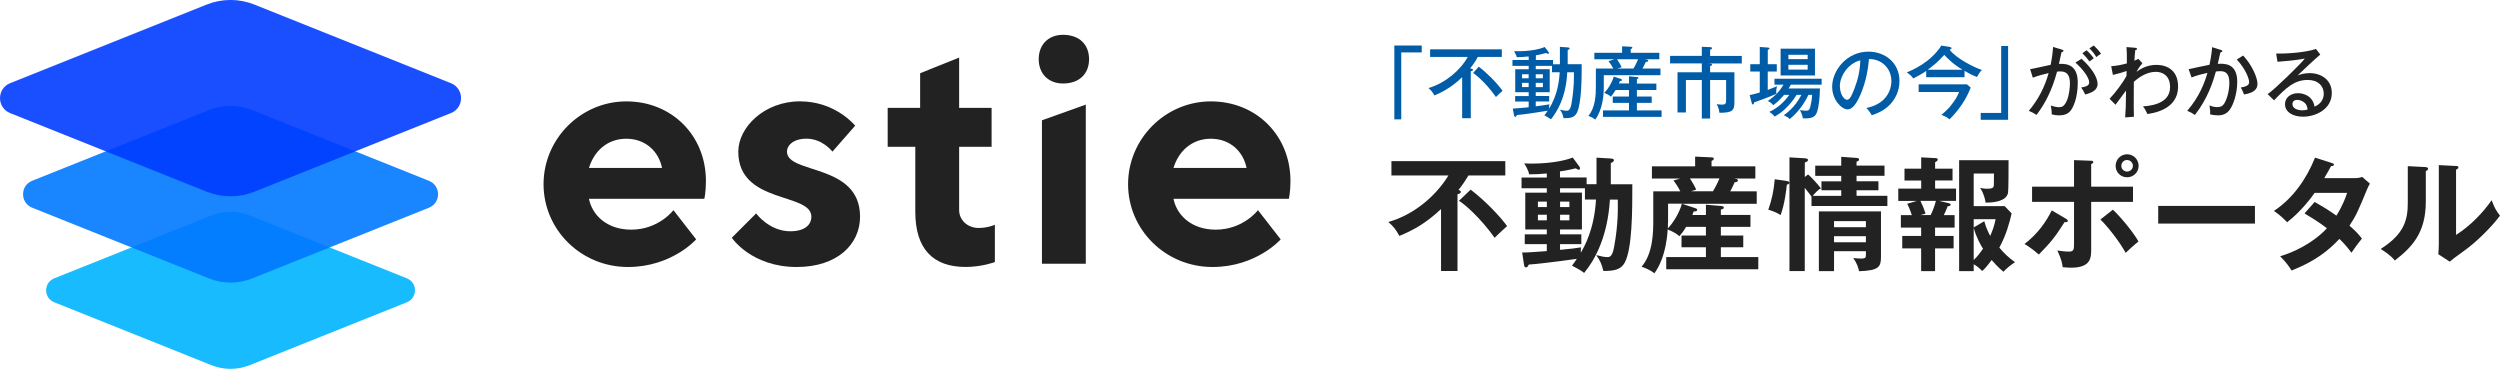
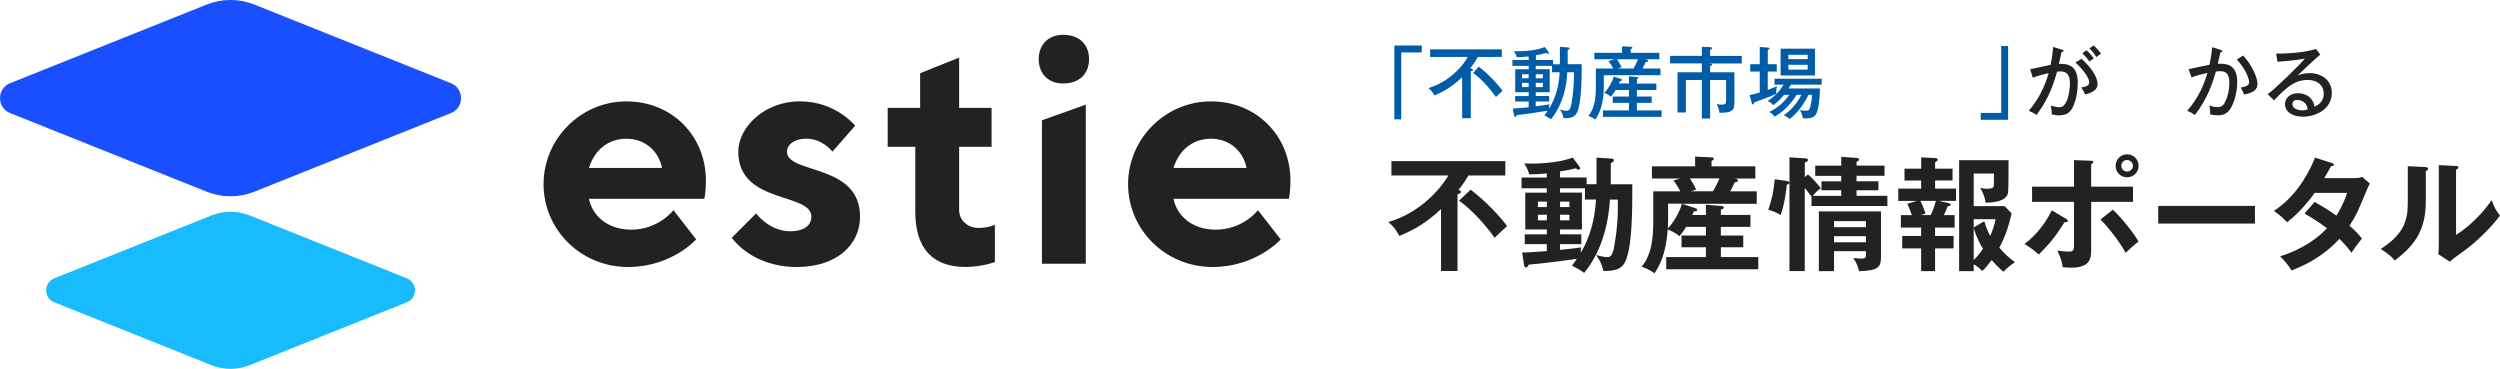
<svg xmlns="http://www.w3.org/2000/svg" id="_レイヤー_2" data-name="レイヤー 2" viewBox="0 0 542.23 80">
  <defs>
    <style>
      .cls-1 {
        fill: #0078ff;
      }

      .cls-1, .cls-2, .cls-3 {
        opacity: .9;
      }

      .cls-1, .cls-2, .cls-3, .cls-4, .cls-5 {
        stroke-width: 0px;
      }

      .cls-2 {
        fill: #003cff;
      }

      .cls-3 {
        fill: #00b4ff;
      }

      .cls-4 {
        fill: #222;
      }

      .cls-5 {
        fill: #015ca7;
      }
    </style>
  </defs>
  <g id="_レイヤー_1-2" data-name="レイヤー 1">
    <g>
      <g>
        <g>
          <path class="cls-3" d="m45.85,79.2l-34.09-13.64c-2.34-.94-2.34-4.25,0-5.19l34.09-13.64c2.67-1.07,5.64-1.07,8.31,0l34.09,13.64c2.34.94,2.34,4.25,0,5.19l-34.09,13.64c-2.67,1.07-5.64,1.07-8.31,0Z" />
-           <path class="cls-1" d="m45.33,60.39L6.98,45.05c-2.64-1.05-2.64-4.79,0-5.84l38.35-15.34c3-1.2,6.35-1.2,9.35,0l38.35,15.34c2.64,1.05,2.64,4.79,0,5.84l-38.35,15.34c-3,1.2-6.35,1.2-9.35,0Z" />
          <path class="cls-2" d="m44.8,41.57L2.2,24.53c-2.93-1.17-2.93-5.32,0-6.49L44.8,1c3.34-1.34,7.06-1.34,10.4,0l42.6,17.04c2.93,1.17,2.93,5.32,0,6.49l-42.6,17.04c-3.34,1.34-7.06,1.34-10.4,0Z" />
        </g>
        <g>
          <path class="cls-4" d="m127.74,43.12c.7,3.52,3.87,6.69,9.16,6.69,5.99,0,9.16-4.23,9.16-4.23l4.93,6.34s-5.28,5.99-14.79,5.99c-10.21,0-18.31-8.1-18.31-17.96s8.1-17.96,17.96-17.96,17.26,7.4,17.26,17.26c0,2.46-.35,3.87-.35,3.87h-25Zm0-6.69h15.85c-.7-3.52-3.52-6.34-7.75-6.34s-7.04,2.82-8.1,6.34Z" />
          <path class="cls-4" d="m180.56,32.9s-2.11-2.82-5.64-2.82c-2.82,0-4.23,1.41-4.23,2.82,0,4.93,15.85,2.47,15.85,14.09,0,5.99-4.93,10.92-13.73,10.92-9.86,0-14.09-6.34-14.09-6.34l5.28-5.28s2.82,3.87,7.4,3.87c3.17,0,4.58-1.41,4.58-3.17,0-5.28-15.85-2.68-15.85-14.09,0-5.28,5.63-10.92,13.38-10.92s11.97,5.28,11.97,5.28l-4.93,5.63Z" />
          <path class="cls-4" d="m199.58,15.88l8.45-3.4v10.91h7.04v8.45h-7.04v13.73c0,2.11,1.76,3.87,4.23,3.87,2.11,0,3.52-.7,3.52-.7v8.1s-2.82,1.06-6.34,1.06c-7.04,0-10.92-3.87-10.92-11.97v-14.09h-5.99v-8.45h7.04v-7.51Z" />
          <path class="cls-4" d="m230.57,18.11c-3.17,0-5.28-2.11-5.28-5.28s2.11-5.28,5.28-5.28c3.52,0,5.64,2.11,5.64,5.28s-2.11,5.28-5.64,5.28Zm4.93,39.09h-9.51v-31.11l9.51-3.4v34.51Z" />
          <path class="cls-4" d="m254.52,43.12c.7,3.52,3.87,6.69,9.16,6.69,5.99,0,9.16-4.23,9.16-4.23l4.93,6.34s-5.28,5.99-14.79,5.99c-10.21,0-18.31-8.1-18.31-17.96s8.1-17.96,17.96-17.96,17.26,7.4,17.26,17.26c0,2.46-.35,3.87-.35,3.87h-25Zm0-6.69h15.85c-.7-3.52-3.52-6.34-7.75-6.34s-7.04,2.82-8.1,6.34Z" />
        </g>
      </g>
      <g>
        <path class="cls-5" d="m308.36,9.87v1.5h-4.44v14.52h-1.5V9.87h5.93Z" />
        <path class="cls-5" d="m319,25.63h-1.87v-8.89c-2.48,2.43-4.86,3.48-6.02,3.96-.46-.8-.65-1.05-1.29-1.6,3.69-1.09,6.95-3.89,8.52-6.75h-8.16v-1.65h15.55v1.65h-5.2c-.66,1.28-1.58,2.36-1.67,2.48.36.07.63.15.63.3,0,.22-.32.31-.49.34v10.15Zm1.73-11.17c1.72,1.29,3.88,3.45,5.17,5.24-.2.17-1.09.95-1.44,1.34-2.5-3.57-4.95-5.22-4.95-5.22l1.22-1.36Z" />
        <path class="cls-5" d="m338.33,13.92v-3.76l1.67.12c.29.02.44.07.44.22,0,.17-.17.26-.42.36v3.06h3.04c0,2.62,0,8.36-1.02,10.5-.58,1.19-1.65,1.21-2.92,1.21-.15-.87-.44-1.38-.8-1.85.83.19,1.09.24,1.38.24.46,0,.9,0,1.19-1.8.53-3.3.49-5.3.48-6.54h-1.45c-.1,1.89-.42,6.26-3.52,10.2-.53-.39-1.43-.85-1.44-.85.22-.29.41-.53.73-1.02-1.46.25-5.24.83-6.7.95-.08.19-.17.39-.32.39-.17,0-.25-.2-.29-.34l-.27-1.46c.61,0,2.75-.22,3.45-.29v-1.24h-2.94v-1.19h2.94v-.83h-2.92v-4.98h2.92v-.73h-3.52v-1.27h3.52v-.78c-.82.1-1.75.15-2.58.17-.03-.19-.1-.44-.59-1.31,3.74.14,6.05-.63,6.65-.9l.78,1.02c.07.09.14.22.14.29,0,.05-.05.17-.19.17-.12,0-.25-.08-.39-.19-.93.27-2.06.48-2.26.51v1.02h3.72v.92h1.51Zm-6.78,3.06v-.87h-1.43v.87h1.43Zm-1.43.99v.92h1.43v-.92h-1.43Zm6.51-3.69h-3.54v.73h3.03v4.98h-3.03v.83h2.91v1.19h-2.91v1.05c.46-.05,2.06-.27,2.99-.44-.08.29-.12.51-.12.95,1.92-2.96,2.23-6.31,2.33-7.9h-1.67v-1.39Zm-1.99,2.7v-.87h-1.55v.87h1.55Zm-1.55.99v.92h1.55v-.92h-1.55Z" />
        <path class="cls-5" d="m359.9,11.45v1.41h-3.16l.42.07c.1.02.34.05.34.25,0,.17-.31.24-.54.27-.22.47-.27.56-.71,1.41h3.89v1.45h-12.29v2.52c0,1.8-.22,4.81-1.84,7.11-.56-.46-1.36-.75-1.51-.8,1.56-1.87,1.63-4.57,1.63-6.48v-3.79h3.79c-.32-.61-.6-1.02-1.05-1.6l1.26-.41h-4.33v-1.41h6.02v-1.41l1.87.1c.1,0,.36.03.36.19,0,.17-.19.24-.36.29v.83h6.22Zm-6.58,6.68v-1.58l1.73.17c.14.02.32.03.32.19,0,.12-.14.19-.34.27v.95h4.22v1.39h-4.22v1.41h3.21v1.38h-3.21v1.63h5.35v1.41h-12.7v-1.41h5.63v-1.63h-3.52v-1.38h3.52v-1.41h-2.89c-.51.81-.75,1.1-1.02,1.46-.41-.34-.71-.53-1.46-.85.9-.85,1.78-2.43,2.07-3.52l1.48.49c.15.05.31.1.31.25,0,.22-.27.22-.46.22-.07.2-.1.29-.2.54h2.18Zm-2.6-5.27c.07.1.75,1.14,1,1.72l-.97.29h3.54c.14-.22.66-1.16.99-2.01h-4.56Z" />
        <path class="cls-5" d="m369.95,13.75l.99.05c.17.02.39.03.39.22,0,.2-.27.27-.42.31v1.34h5.27v6.44c0,1.82-.36,2.36-3.25,2.35-.12-.92-.31-1.33-.59-1.87.63.1,1.1.1,1.14.1.68,0,.9-.12.9-.97v-4.37h-3.47v8.36h-1.8v-8.36h-3.45v7.04h-1.82v-8.72h5.27v-1.92h-6.88v-1.63h6.88v-1.97l1.83.07c.17,0,.39.05.39.24,0,.21-.27.27-.42.31v1.36h6.87v1.63h-7.82Z" />
        <path class="cls-5" d="m385.37,13.93v1.58h-1.96v3.99c1.33-.51,1.43-.54,2.01-.82-.12.38-.17.85-.17,1.26,0,.17.02.29.03.41-1.43.65-4.33,1.7-4.84,1.87-.02.19-.03.44-.27.44-.15,0-.2-.22-.25-.39l-.43-1.65c.75-.13,1.41-.32,2.19-.56v-4.55h-2.06v-1.58h2.06v-3.74l1.75.12c.15.02.36.05.36.19,0,.15-.15.22-.37.32v3.11h1.96Zm1.58,6.65c-1.07,1.29-1.99,1.97-2.33,2.23-.53-.58-.88-.76-1.21-.9,1.94-1.31,2.67-2.35,3.43-3.54h-1.97v-1.29h10.23v1.29h-6.68c-.14.27-.36.59-.49.82h6.8c-.02,2.18-.31,4.18-.61,5.03-.29.81-.66,1.46-2.53,1.46-.2,0-.36-.02-.58-.03-.03-.27-.08-.7-.61-1.79.63.15,1.24.15,1.31.15.39,0,.73-.02.93-.85.17-.68.36-1.58.39-2.58h-.8c-1.39,2.97-3.28,4.59-4.05,5.25-.27-.29-.49-.46-1.29-.85.39-.27,2.35-1.56,3.82-4.4h-1.05c-.7,1.21-1.79,2.4-2.57,3.13-.65.61-1.27,1.04-2.19,1.58-.37-.48-.59-.68-1.16-1.02,1.77-.82,3.21-2.09,4.33-3.69h-1.14Zm6.7-4.21h-7.45v-5.81h7.45v5.81Zm-1.58-3.54v-.95h-4.18v.95h4.18Zm-4.18,1.22v1.04h4.18v-1.04h-4.18Z" />
-         <path class="cls-5" d="m404.82,23.42c5.07-1.05,5.41-4.85,5.41-5.83,0-2.55-1.87-4.78-4.86-4.79-.19,1.96-.56,4.76-1.87,7.77-.92,2.09-1.8,3.16-2.77,3.16-1.27,0-3.35-2.04-3.35-4.91,0-3.57,3.2-7.62,7.87-7.62,3.59,0,6.73,2.4,6.73,6.38,0,2.21-.97,3.93-1.99,5.03-1.34,1.45-2.97,2.02-4.01,2.38-.48-.8-.82-1.19-1.16-1.56Zm-5.76-4.73c0,1.7.9,2.96,1.56,2.96s1.14-1.29,1.58-2.4c.8-2.06,1.22-3.98,1.29-6.17-2.69.68-4.44,3.45-4.44,5.61Z" />
-         <path class="cls-5" d="m426.07,16.75h-8.29v-1.36c-1.02.71-2.14,1.29-2.82,1.63-.34-.59-1.14-1.14-1.39-1.33,1.21-.49,5.13-2.12,7.5-5.81l1.89.32c.17.04.32.14.32.26s-.08.15-.42.31c1.31,1.85,5.46,3.94,7,4.4-.42.42-.75.93-1.07,1.53-1.04-.36-2.43-1.17-2.7-1.33v1.38Zm-9.93,3.21v-1.67h10.47l.82.71c-1,2.6-2.62,4.93-4.59,6.88-.39-.32-1.07-.76-1.77-.95.48-.39,1.29-1.16,1.6-1.5.19-.22,1.67-1.87,2.23-3.48h-8.75Zm9.54-4.83c-2.11-1.22-3.5-2.69-3.98-3.23-1.31,1.43-2.14,2.16-3.59,3.23h7.56Z" />
        <path class="cls-5" d="m429.6,25.99v-1.5h4.44v-14.52h1.5v16.01h-5.93Z" />
        <path class="cls-4" d="m447.23,10.77c.19.05.32.1.32.24,0,.12-.1.25-.42.29-.1.49-.15.7-.56,2.55,1.99-.09,4.08.39,4.08,4.08,0,3.3-.97,5.42-1.65,6.19-.42.47-1.09.9-2.4.9-.65,0-1.24-.12-1.6-.21.03-.78-.14-1.61-.2-1.92.92.31,1.46.36,1.82.36.51,0,1.1-.09,1.7-1.51.48-1.12.63-2.89.63-3.6,0-1.48-.36-2.65-2.06-2.65-.1,0-.36,0-.73.05-1.12,4.13-2.58,6.9-4.45,9.38-.51-.34-1.12-.66-1.68-.88,2.02-2.38,3.47-5.18,4.3-8.19-1.22.29-2.12.51-3.43,1l-.58-1.85c.71-.09,3.81-.82,4.45-.94.37-1.87.48-3.06.53-3.88l1.94.59Zm4.22,1.97c2.14,1.89,3.5,4.01,3.5,5.46s-1.38,1.92-2.67,2.31c-.22-.49-.61-1.14-.88-1.53.88-.17,1.73-.32,1.73-1.12,0-1.02-1.43-2.94-2.99-4.28l1.31-.83Zm1.12-1.84c.17.15.92.87,1.55,1.73-.39.27-.44.31-.92.7-.36-.49-1.02-1.28-1.55-1.79l.92-.65Zm1.55-1.04c.42.39,1.05,1.04,1.58,1.79-.43.24-.68.48-1.02.73-.51-.83-.87-1.27-1.51-1.9l.95-.61Z" />
-         <path class="cls-4" d="m464.66,13.71c-.24.27-.9,1.14-1.27,1.87.73-.53,2.14-1.51,4.33-1.51s4.69,1.09,4.69,4.71c0,4.95-5.27,5.74-6.65,5.95-.07-.17-.44-.9-.53-1.04-.14-.21-.24-.36-.44-.61,3.03-.21,5.88-1.19,5.88-4.2,0-2.53-1.68-3.3-3.08-3.3-2.06,0-3.81,1.29-4.78,2.18-.03,5.69-.03,5.88.02,7.56l-1.9.15c.14-1.89.14-2.19.19-5.83-.37.47-1.94,2.65-2.28,3.08l-1.29-1.29c1.12-1.19,2.79-3.3,3.67-4.98,0-.17.02-.9.02-1.05-1,.36-1.72.54-2.97.85l-.37-1.89c1.02-.07,2.23-.27,3.4-.61,0-2.01,0-2.55-.08-3.54l1.75.14c.32.02.53.07.53.24,0,.22-.22.25-.37.27-.07.54-.14,1.07-.19,2.31.44-.19.59-.27.85-.41l.88.95Z" />
        <path class="cls-4" d="m481.69,10.84c.19.05.31.1.31.24,0,.1-.1.26-.42.29-.03.2-.48,2.11-.56,2.48,1.46-.09,4.22-.15,4.22,3.89,0,2.53-.83,5-1.65,6.09-.58.76-1.33,1.19-2.5,1.19-.24,0-.99-.04-1.73-.21.03-.49.02-.97-.14-1.96.34.15.87.38,1.67.38.87,0,1.22-.32,1.5-.73.46-.66,1.14-2.5,1.14-4.56,0-2.18-.99-2.5-1.97-2.5-.27,0-.71.03-.95.07-.63,2.18-1.65,5.66-4.54,9.42-.54-.37-1.16-.7-1.68-.9,2.62-3.01,3.76-6.05,4.39-8.23-1.17.27-2.4.56-3.45,1l-.63-1.8c.73-.14,3.88-.85,4.52-.95.43-2.02.53-3.26.56-3.82l1.94.61Zm4.83,1.21c1.99,2.12,3.11,4.85,3.11,6.15,0,1.07-.66,1.92-2.91,2.29-.29-.77-.51-1.14-.71-1.51.85-.15,1.82-.36,1.82-1.16,0-.58-.63-2.7-2.69-4.91l1.38-.87Z" />
        <path class="cls-4" d="m503.25,11.83c-.61.49-4.37,3.96-4.91,4.52.53-.19,1.38-.49,2.63-.49,2.43,0,4.78,1.43,4.78,4.3,0,3.6-3.59,5.15-6.24,5.15-2.19,0-3.91-.99-3.91-2.72,0-1.38,1.17-2.38,2.84-2.38.2,0,3.08,0,3.57,2.92.41-.19,1.99-.87,1.99-2.82,0-1.67-1.21-2.97-3.47-2.97-2.86,0-4.62,1.62-7.31,4.42l-1.38-1.34c1.68-1.17,7.33-6.73,8.06-7.72-1.73.37-4.73.61-5.93.7l-.29-1.79c1.6.07,6.24-.15,8.63-1l.94,1.22Zm-3.43,10.44c-.36-.32-.97-.61-1.56-.61-.49,0-1.05.22-1.05.93,0,1.05,1.39,1.34,2.07,1.34.54,0,.99-.1,1.22-.17-.05-.44-.12-.99-.68-1.5Z" />
      </g>
      <g>
        <path class="cls-4" d="m316.11,58.78h-3.56v-13.44c-3.24,3.05-5.96,4.56-9.04,5.83-.81-1.46-1.27-2.05-2.4-3.02,5.75-1.62,10.45-5.83,13.04-10.09h-12.36v-3.11h24.7v3.11h-7.99c-.57.97-1.21,1.92-2.16,3.13.16.05.51.16.51.43,0,.32-.49.46-.73.51v16.65Zm2.86-17.65c3.1,2.35,6.37,5.78,7.91,7.91-.3.27-2.16,1.94-2.7,2.54-3.13-4.4-6.72-7.48-7.75-8.02l2.54-2.43Z" />
        <path class="cls-4" d="m346.27,39.97v-5.78l3.1.19c.27.03.67.05.67.35,0,.35-.35.51-.67.62v4.62h4.67c0,5.64,0,14.01-1.67,17.03-.78,1.43-2.24,1.81-4.62,1.76-.35-1.46-.65-2.16-1.54-3.43,1.35.32,1.73.43,2.38.43.51,0,1.11-.05,1.48-2.13.95-4.99.84-8.72.81-10.34h-1.7c-.49,7.85-3.1,12.88-5.59,15.9-.81-.62-1.73-1.11-2.64-1.57.49-.65.73-1,1.05-1.48-4.64.68-9.93,1.24-10.42,1.24-.19.4-.32.62-.62.62s-.35-.3-.41-.57l-.4-2.67c.92.03,2.29-.08,5.34-.3v-1.51h-4.78v-2.13h4.78v-1.05h-4.67v-7.99h4.67v-.95h-5.48v-2.32h5.48v-.89c-1.54.13-2.38.19-3.83.19-.19-1.05-.92-2.13-1.08-2.38.49.03.86.05,1.57.05,5.07,0,8.12-.95,8.96-1.32l1.43,1.94c.08.11.16.27.16.4,0,.19-.11.3-.3.3s-.43-.16-.62-.3c-1.49.38-3.27.67-3.43.67v1.32h5.78v1.46h2.13Zm-10.77,4.94v-1.19h-1.94v1.19h1.94Zm-1.94,1.67v1.21h1.94v-1.21h-1.94Zm10.2-5.75h-5.4v.95h4.75v7.99h-4.75v1.05h4.62v2.13h-4.62v1.24c2.65-.27,3.27-.32,4.54-.54-.03.43-.05.73-.03,1.16.76-1.32,2.92-5.05,3.29-11.53h-2.4v-2.46Zm-3.37,4.08v-1.19h-2.02v1.19h2.02Zm-2.02,1.67v1.21h2.02v-1.21h-2.02Z" />
        <path class="cls-4" d="m370,46.61v-2.21l3.27.27c.46.03.62.21.62.35,0,.24-.3.38-.65.43v1.16h6.42v2.59h-6.42v1.89h4.86v2.54h-4.86v2.13h8.12v2.64h-19.97v-2.64h8.61v-2.13h-5.29v-2.54h5.29v-1.89h-4.29c-.65,1.08-1.03,1.51-1.46,2.03-.7-.59-1.11-.84-2.54-1.48-.32,5.34-1.94,8.26-2.89,9.53-1.03-.86-2.38-1.29-2.78-1.43,2.54-2.92,2.54-7.67,2.54-10.2v-6.15h5.86c-.43-.86-.81-1.48-1.48-2.35l1.46-.43h-6.13v-2.64h9.37v-2.11l3.54.16c.22,0,.51.05.51.3,0,.19-.19.35-.49.46v1.19h9.5v2.64h-4.67l.54.08c.16.03.35.19.35.35,0,.3-.49.38-.7.38-.43.97-.86,1.81-.97,1.97h5.75v2.7h-16.2l2.78.92c.35.11.51.21.51.4,0,.22-.22.35-.78.35-.13.38-.19.54-.27.76h2.94Zm-8.21-2.43v3.78c0,.13-.03.86-.05,1.56,1.05-1,2.54-3.4,3.05-5.34h-3Zm4.75-5.48c.51.81,1.08,1.76,1.35,2.43l-1.13.35h4.78c.19-.3.89-1.54,1.4-2.78h-6.4Z" />
        <path class="cls-4" d="m387.42,39.24c.3.05.67.11.67.38,0,.32-.38.41-.54.43-.11,1.11-.46,4.16-1.35,6.61-.59-.4-1.08-.67-2.67-1.19.76-2.16,1.16-3.94,1.4-6.59l2.48.35Zm4.75-1.4c.73.62,2.11,2.13,2.78,3.02-.57.24-1.27,1-1.78,1.62h6.18v-1.21h-4.29v-1.94h4.29v-1.19h-5.64v-2.21h5.64v-1.92l3.32.24c.19.03.54.03.54.32,0,.19-.08.3-.22.35-.11.05-.22.11-.32.16v.84h6.07v2.21h-6.07v1.19h4.75v1.94h-4.75v1.21h6.69v2.21h-16.46v-2.05c-.41-.59-1.19-1.54-1.46-1.89v18.06h-3.32v-24.67l3.46.21c.27.03.57.13.57.35,0,.3-.3.4-.7.57v3.13l.73-.57Zm5.62,16.65v4.32h-3.29v-12.96h13.47v9.85c0,2.24-.51,2.97-4.75,3.13-.19-.84-.46-1.75-1.27-2.86.41.03,1.08.11,1.7.11,1.03,0,1.05-.24,1.05-.92v-.68h-6.91Zm6.91-5.21v-1.32h-6.91v1.32h6.91Zm0,3.27v-1.32h-6.91v1.32h6.91Z" />
        <path class="cls-4" d="m420.63,43.58l2.02.49c.19.05.43.11.43.32,0,.3-.4.32-.65.35-.32.89-.49,1.21-.84,1.92h2.35v2.7h-4.24v1.81h4.02v2.7h-4.02v4.94h-3.02v-4.94h-4.1v-2.7h4.1v-1.81h-4.4v-2.7h2.38c-.03-.08-.46-1.46-1-2.46l2.08-.62h-4.02v-2.67h4.97v-1.76h-3.62v-2.56h3.62v-2.46l3.05.16c.22,0,.54.03.54.32s-.3.43-.57.57v1.4h3.78v2.56h-3.78v1.76h4.54v2.67h-3.62Zm-4.1,0c.49,1.03.76,1.65,1.11,2.75l-1.13.32h2.24c.3-.62.81-1.78,1.13-3.08h-3.35Zm18,15.36c-1.24-1.05-1.89-1.78-2.56-2.54-1.13,1.54-1.7,2.08-2.05,2.38-.76-.78-1.16-1.08-1.84-1.46v1.48h-3.16v-24.05h10.72c0,.97,0,6.53-.11,7.07-.41,1.97-3.37,2.11-4.86,2.13-.32-1.86-.92-2.78-1.21-3.21.4.08.81.19,1.51.19,1.38,0,1.46-.32,1.48-.86,0-.38.03-1.62.03-2.43h-4.4v7.07h6.72l1.51,1.57c-.46,2.02-1.19,4.72-2.67,7.42.97,1.21,2.13,2.27,3.4,3.16-.76.49-1.86,1.35-2.51,2.08Zm-6.45-11.39v1.78l2.29-1.35c.41,1.56,1.19,3.02,1.3,3.18.54-1.27.84-2.05,1.16-3.62h-4.75Zm0,1.86v6.99c.73-.7,1.35-1.48,2.02-2.46-.41-.59-1.51-2.54-2.02-4.54Z" />
        <path class="cls-4" d="m448.14,47.47c.19.11.35.27.35.43,0,.3-.35.3-.7.27-2.05,3.24-2.97,4.37-5.59,7.04-.86-.78-1.97-1.62-3.1-2.29,2.92-2.24,4.72-4.89,5.91-7.29l3.13,1.84Zm1.7-12.74l3.59.13c.3,0,.59.03.59.32,0,.21-.22.3-.46.4v4.91h9.07v3.29h-9.07v10.2c0,1.86,0,4.08-4.35,4.08-.49,0-1.3-.05-1.83-.11-.08-.59-.19-1.59-1.16-3.62.7.11,1.73.24,2.46.24,1.16,0,1.16-.4,1.16-2.1v-8.69h-9.1v-3.29h9.1v-5.78Zm8.42,10.74c2.16,2.03,4.78,5.45,5.56,6.91-.92.7-2.21,1.92-2.78,2.46-1.3-2.38-3.83-5.64-5.48-7.23l2.7-2.13Zm5.59-9.5c0,1.4-1.13,2.48-2.51,2.48s-2.48-1.08-2.48-2.48,1.13-2.51,2.48-2.51,2.51,1.08,2.51,2.51Zm-3.75,0c0,.7.57,1.24,1.24,1.24s1.27-.54,1.27-1.24-.59-1.27-1.27-1.27-1.24.54-1.24,1.27Z" />
        <path class="cls-4" d="m489.08,44.66v3.83h-20.98v-3.83h20.98Z" />
        <path class="cls-4" d="m502.03,43.8c1.38.78,2.86,1.65,4.72,2.97,1.43-2.32,2.02-4.02,2.32-4.94h-7.04c-.46.68-2.89,4.02-5.97,6.37-1.05-1.08-1.59-1.54-2.86-2.46,4.1-2.7,7.05-6.91,8.91-11.55l3.62,1.16c.32.11.49.16.49.32,0,.35-.49.35-.65.38-.43.81-.84,1.54-1.46,2.59h6.42c.97,0,1.43-.13,1.81-.27l1.67,1.46c-.19.32-.38.7-.57,1.13-1.97,4.75-2.35,5.7-3.86,7.99,1.7,1.46,2.27,2.24,2.7,2.81-.78.92-1.92,2.51-2.27,3.05-.67-.89-1.4-1.84-2.62-3-3.81,4.16-8.02,5.91-10.37,6.86-.49-.78-1.03-1.62-2.48-3.1,2.65-.73,7.13-2.78,10.15-6.07-1.92-1.46-3.64-2.48-4.86-3.21l2.19-2.48Z" />
        <path class="cls-4" d="m526.01,36.24c.27.03.62.03.62.35,0,.3-.27.43-.49.51v6.61c0,6.86-3.05,9.93-6.72,12.79-.43-.51-.97-1.16-3.05-2.51,5.13-3.27,5.86-6.32,5.86-10.04v-7.91l3.78.19Zm6.69-.24c.3.03.51.03.51.3s-.27.38-.51.51v14.14c3.21-2.03,5.91-4.94,7.72-7.53.57,1.56.94,2.24,1.81,3.35-1.78,2.43-5.18,5.78-7.72,7.58-2.24,1.62-2.48,1.81-3.18,2.4l-2.48-1.62c.05-.73.11-1.4.11-2.13v-17.19l3.75.19Z" />
      </g>
    </g>
  </g>
</svg>